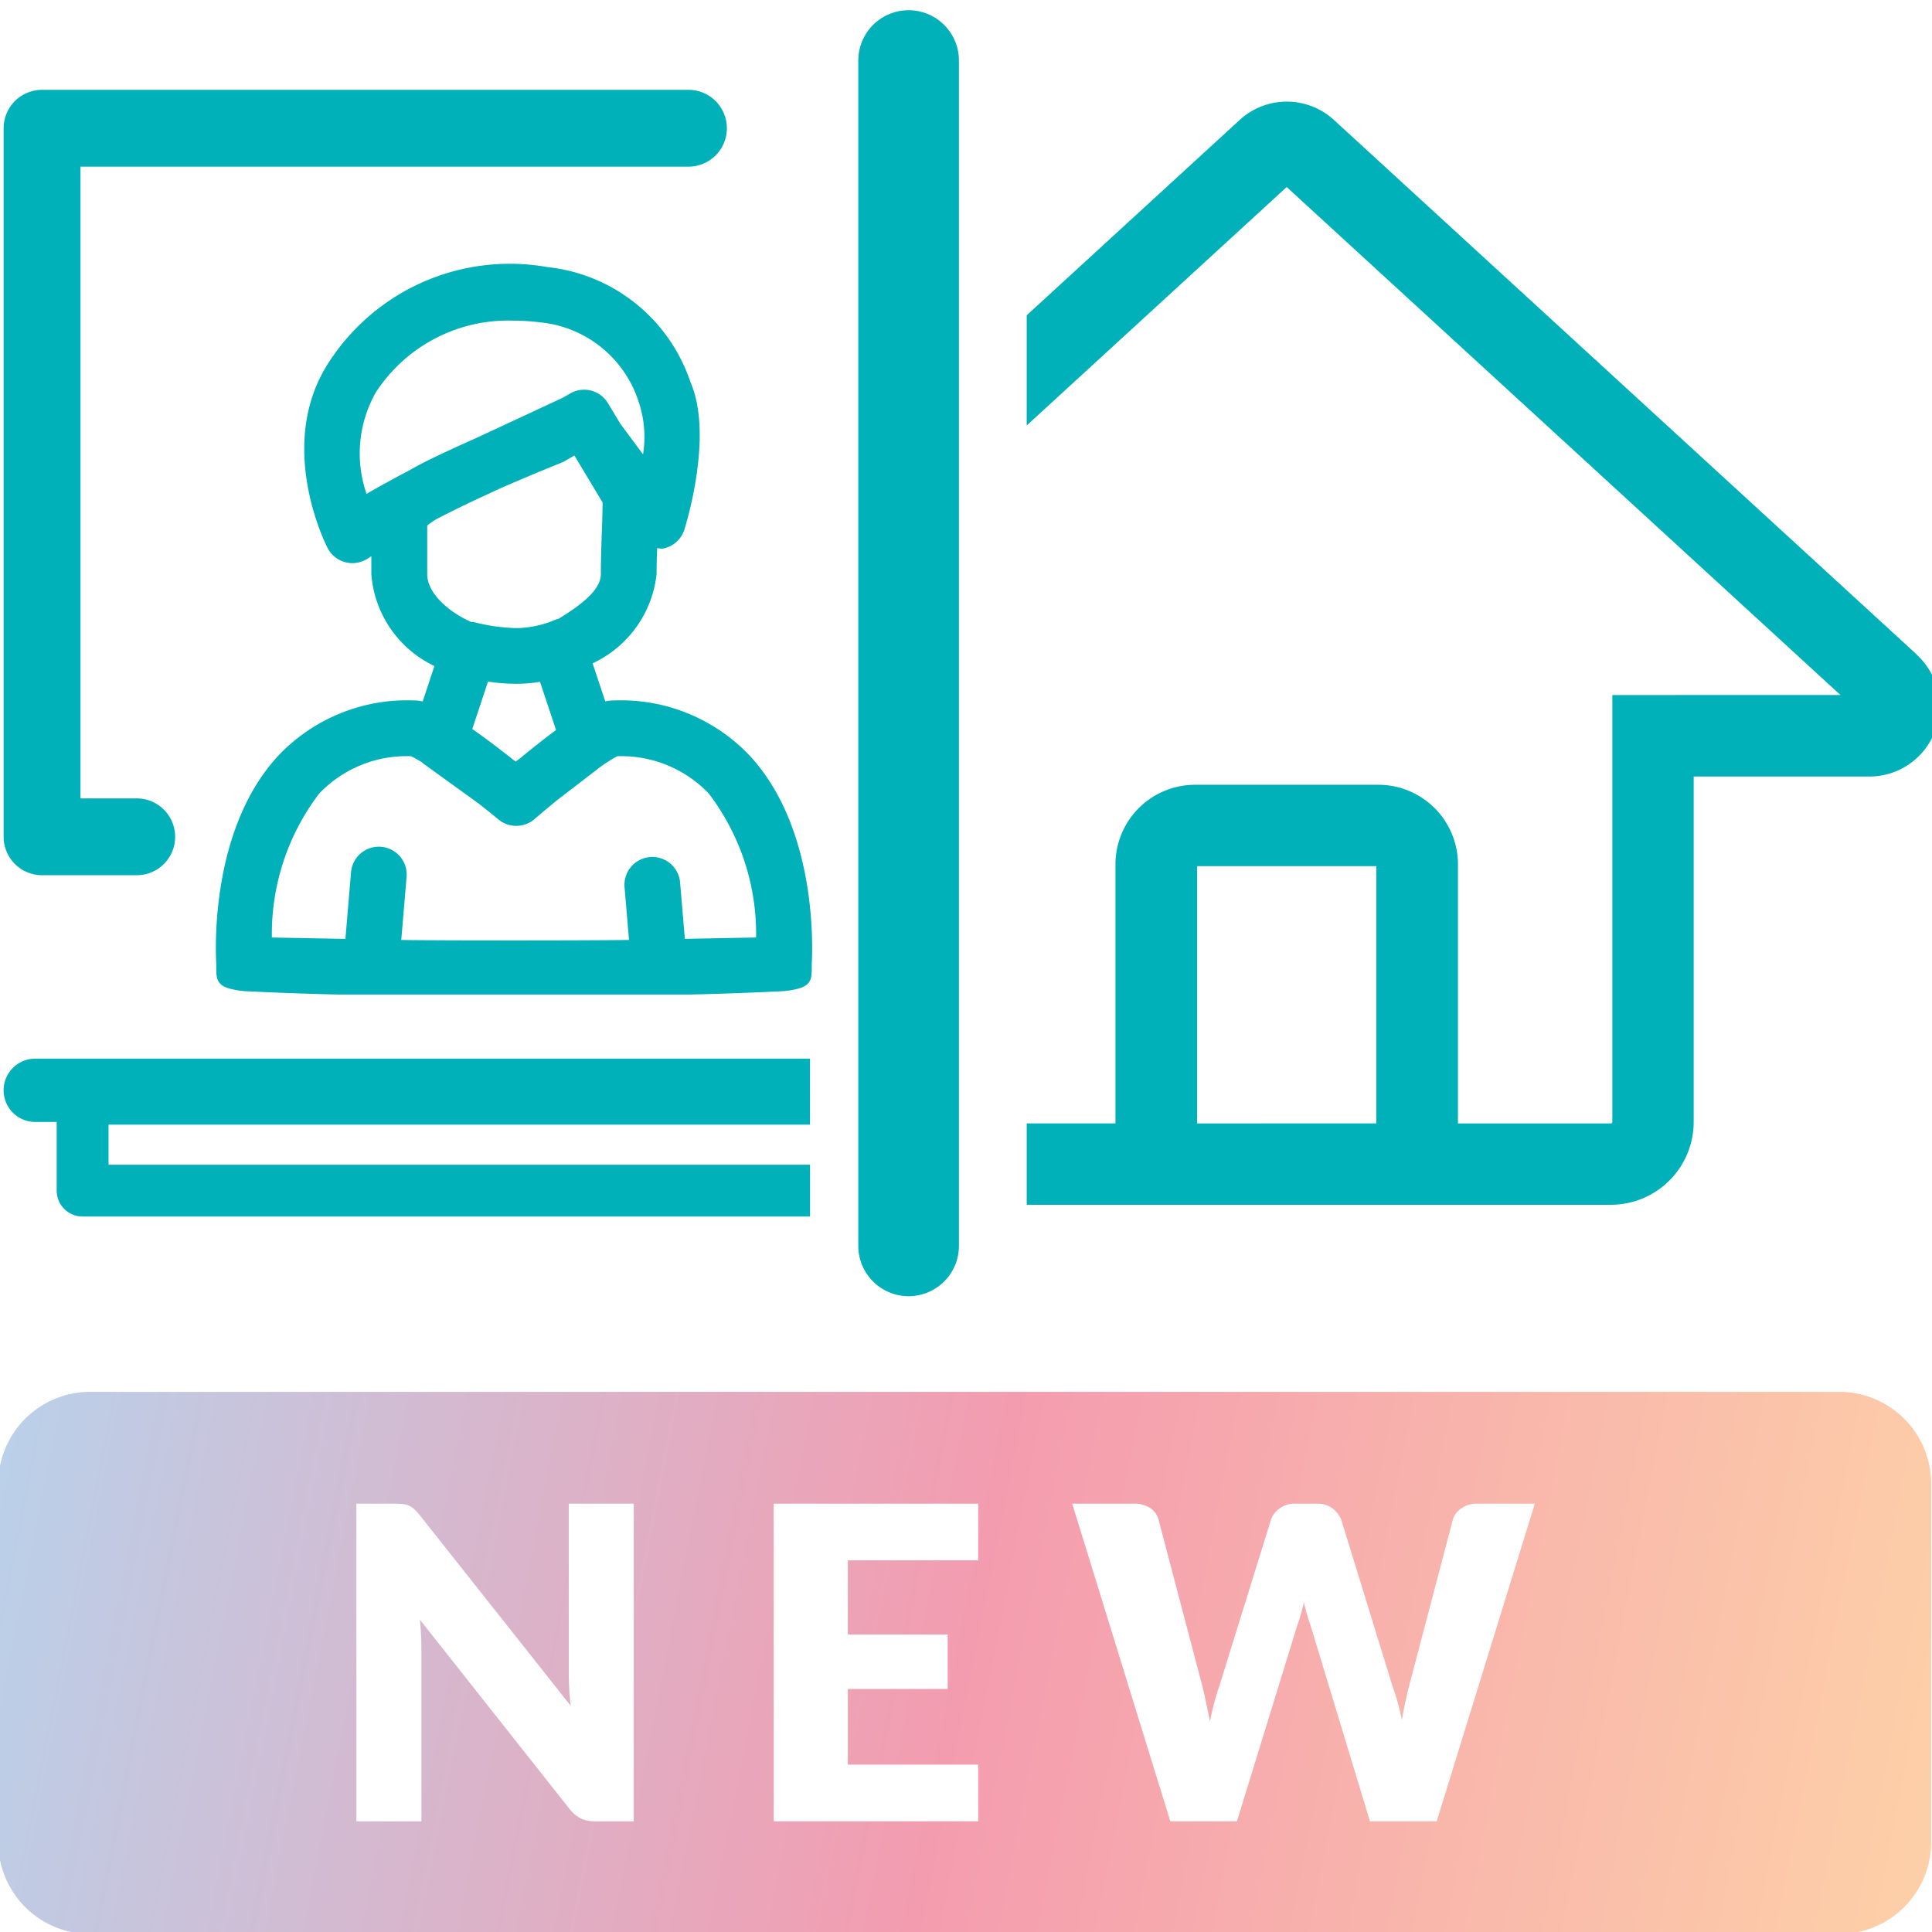
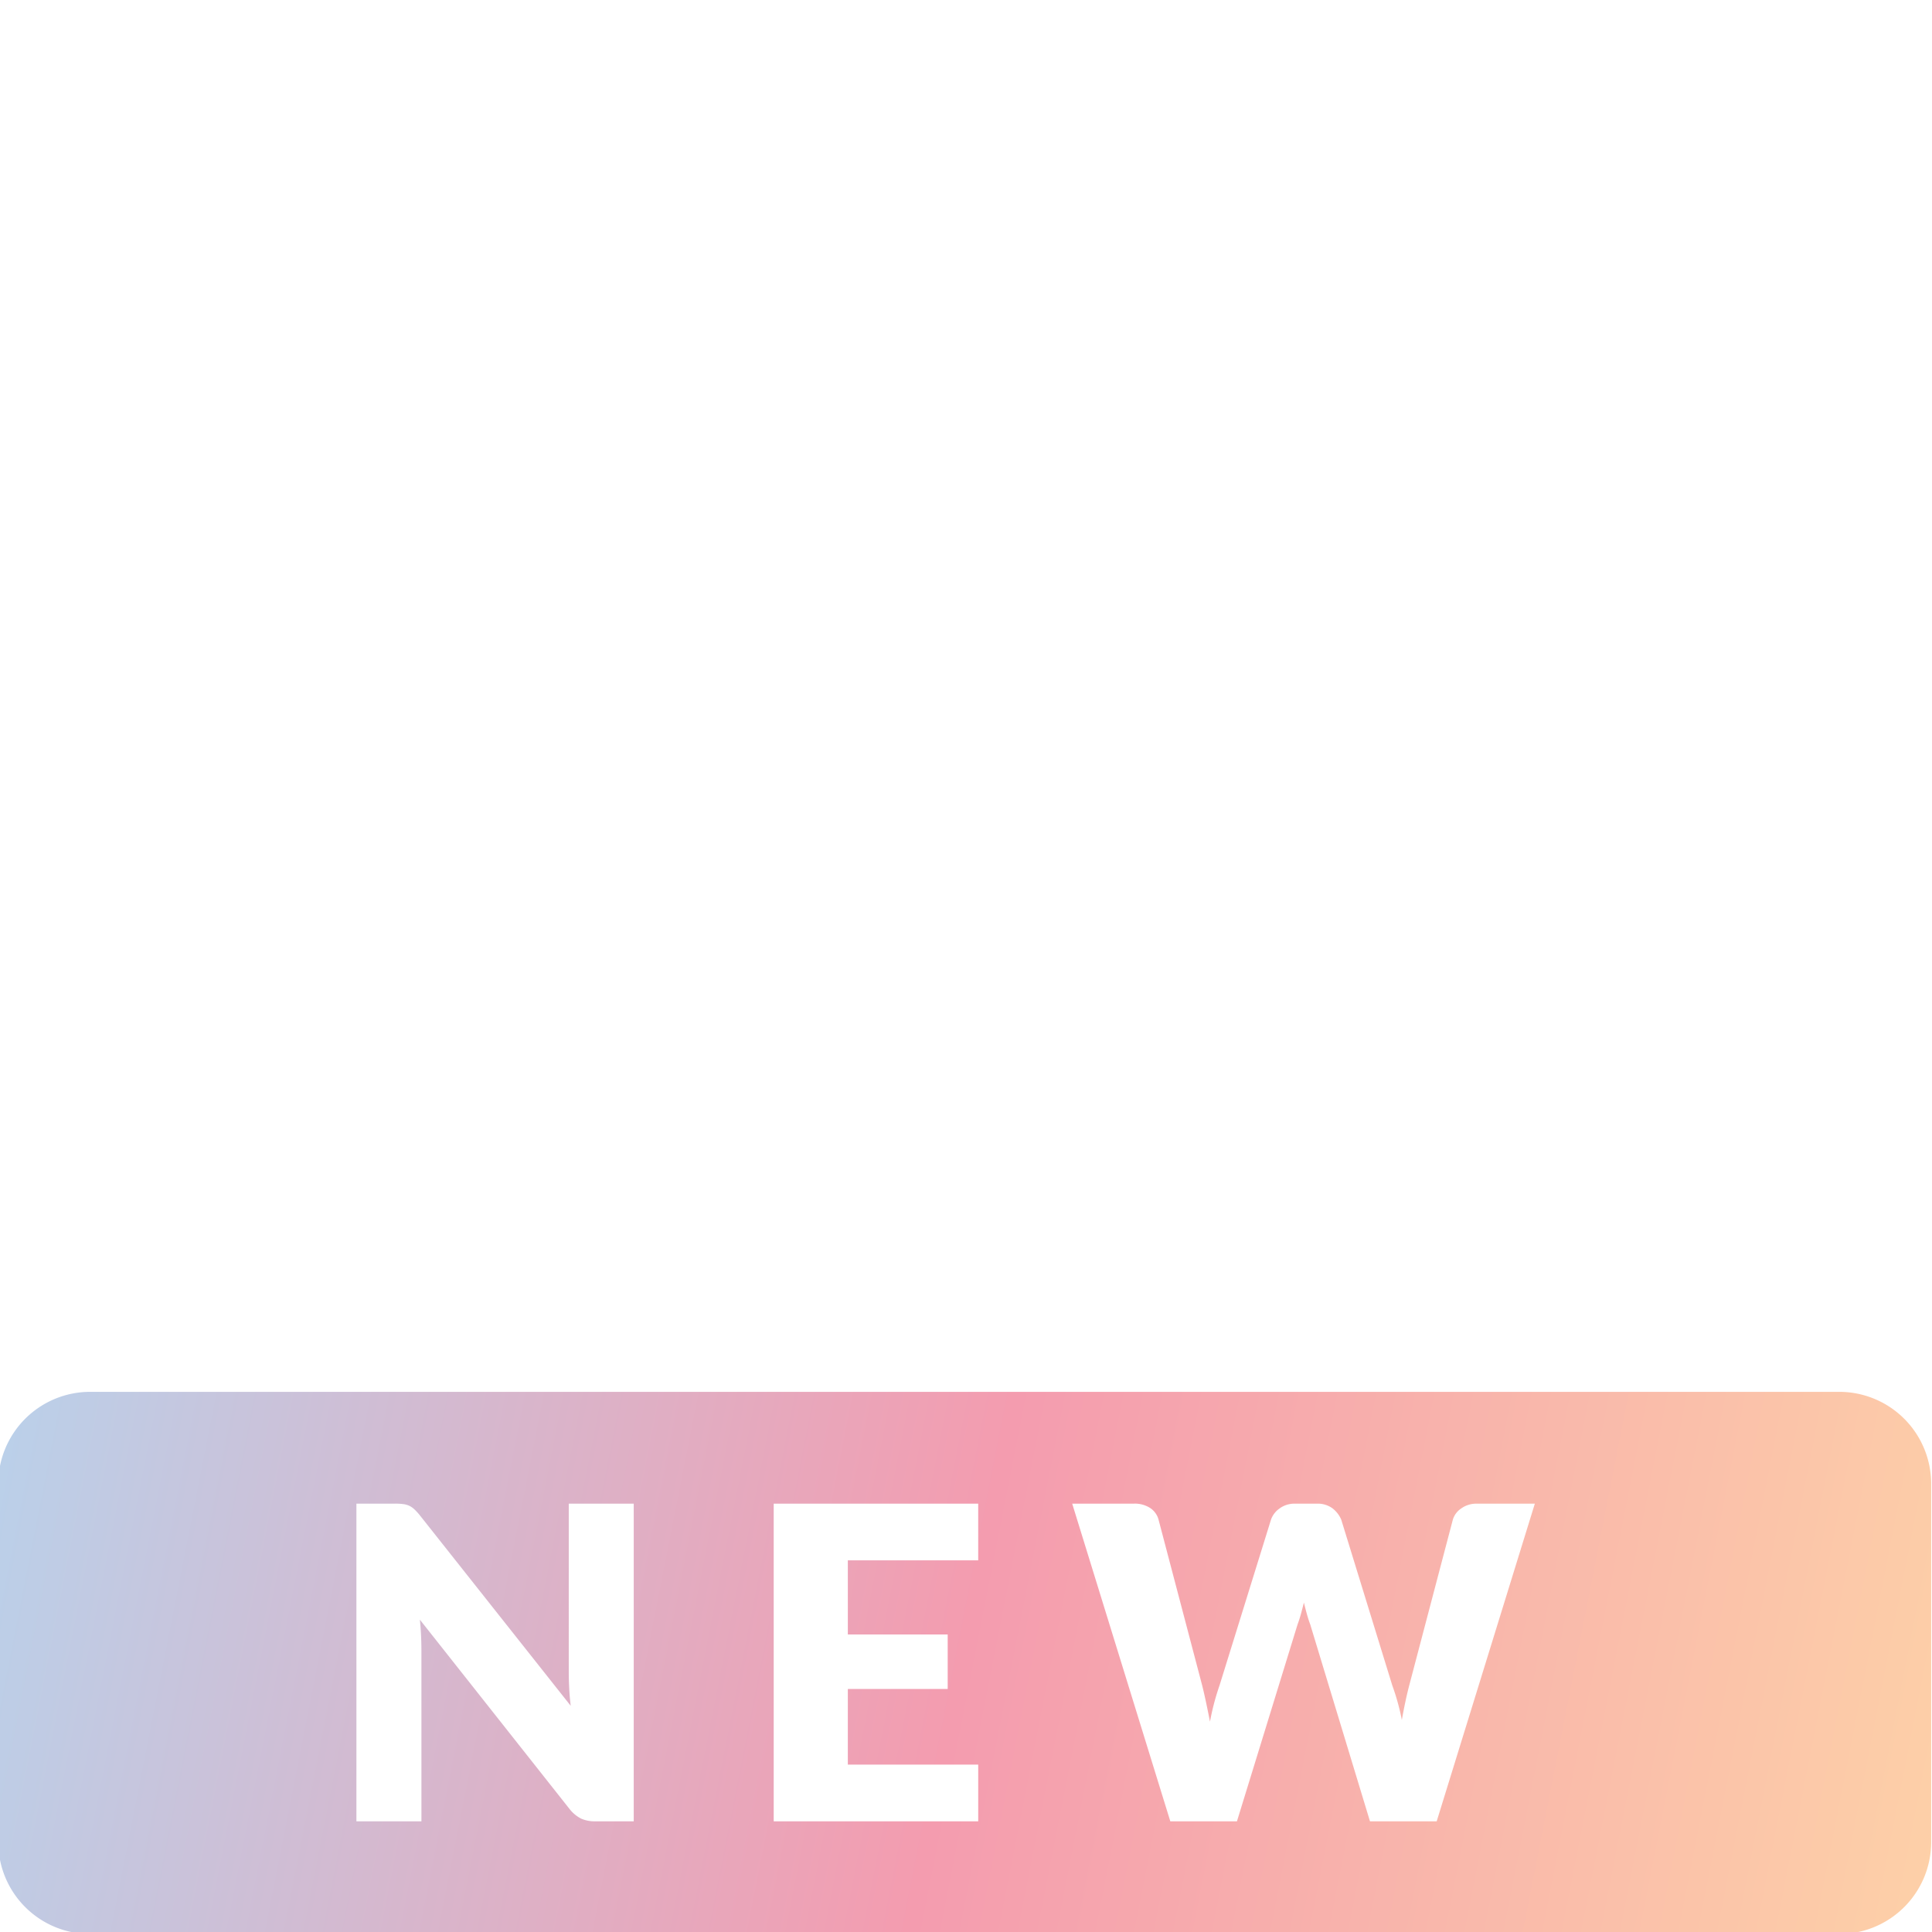
<svg xmlns="http://www.w3.org/2000/svg" viewBox="0 0 57.6 57.6">
  <defs>
    <style>.cls-1{fill:#00b1b9;}.cls-2{fill:url(#linear-gradient);}</style>
    <linearGradient id="linear-gradient" x1="-3.375" y1="43.253" x2="85.801" y2="60.804" gradientUnits="userSpaceOnUse">
      <stop offset="0" stop-color="#b4d6f0" />
      <stop offset="0.36" stop-color="#f49caf" />
      <stop offset="0.754" stop-color="#ffdba6" />
      <stop offset="1" stop-color="#9dd5c4" />
    </linearGradient>
  </defs>
  <g id="Icons">
-     <path class="cls-1" d="M57.148,19.52v-.004L39.778,3.584a2.079,2.079,0,0,0-2.827,0L30.61,9.4v3.285L38.361,5.576,54.87,20.72l-6.8.002V33.45a.044.044,0,0,1-.042.044H43.467v-7.725a2.374,2.374,0,0,0-2.375-2.372H35.626a2.374,2.374,0,0,0-2.37,2.37v7.725H30.61v2.427H48.026a2.471,2.471,0,0,0,2.469-2.469V23.151h5.239a2.09,2.09,0,0,0,1.413-3.63Zm-16.115,13.972-5.344.002V25.823h5.344Z" />
-     <path class="cls-1" d="M27.089,38.644a1.5,1.5,0,0,1-1.5-1.5V1.805a1.5,1.5,0,1,1,3,0V37.144A1.5,1.5,0,0,1,27.089,38.644Z" />
-     <path class="cls-1" d="M20.525,2.678H1.254A1.147,1.147,0,0,0,.108,3.824V24.949a1.147,1.147,0,0,0,1.146,1.145H4.076a1.145,1.145,0,1,0,0-2.291H2.399V4.969H20.525a1.145,1.145,0,1,0,0-2.291Z" />
-     <path class="cls-1" d="M16.315,7.962a6.422,6.422,0,0,0-6.504,2.829c-1.606,2.447-.109,5.421-.044,5.547a.832.832,0,0,0,1.2.312c.002-.001.044-.029.104-.067v.536a3.308,3.308,0,0,0,1.881,2.738L12.602,20.914a.942.942,0,0,0-.254-.031,5.283,5.283,0,0,0-4.053,1.649C6.314,24.671,6.415,28.157,6.448,28.748v.009c-.005.505-.007.701.834.793,0,0,1.576.078,2.827.101h10.431c1.251-.023,2.827-.101,2.827-.101.841-.092.839-.288.834-.793v-.009c.033-.591.134-4.077-1.847-6.216a5.283,5.283,0,0,0-4.053-1.649.937.937,0,0,0-.255.03l-.378-1.137a3.331,3.331,0,0,0,1.907-2.658c0-.275.009-.524.017-.777a.795.795,0,0,0,.158.017.833.833,0,0,0,.655-.572c.089-.288.858-2.854.176-4.403v-.001A5.06,5.06,0,0,0,16.315,7.962Zm1.58,14.906a4.169,4.169,0,0,1,.508-.322,3.604,3.604,0,0,1,2.727,1.111,6.904,6.904,0,0,1,1.412,4.293c-.536.01-1.298.025-2.124.041l-.141-1.672a.831.831,0,1,0-1.656.14l.132,1.564c-1.022.019-5.793.02-6.79.001l.158-1.871a.831.831,0,1,0-1.656-.14l-.167,1.979c-.853-.016-1.642-.031-2.192-.042A6.904,6.904,0,0,1,9.518,23.657a3.606,3.606,0,0,1,2.738-1.111,2.917,2.917,0,0,1,.329.187c.007.006.011.014.019.019l1.669,1.207c.202.159.402.318.591.474a.832.832,0,0,0,1.071-.012c.215-.186.445-.378.676-.566Zm-3.815-1.134.469-1.412a6.065,6.065,0,0,0,.845.065,4.368,4.368,0,0,0,.706-.059l.478,1.437c-.294.216-.639.486-1.048.823l-.154.118-.055-.04C14.827,22.275,14.422,21.973,14.081,21.735ZM17.94,15.935c-.013.384-.026.764-.026,1.183,0,.483-.625.939-1.259,1.33a.776.776,0,0,0-.082.021,3.036,3.036,0,0,1-1.176.257,5.547,5.547,0,0,1-1.253-.175.775.775,0,0,0-.092-.006c-.67-.296-1.315-.855-1.315-1.427V15.668a2.276,2.276,0,0,1,.265-.185c.361-.188.756-.385,1.191-.588l.671-.312c.961-.424,1.853-.779,1.864-.784a.823.823,0,0,0,.111-.053l.286-.166.841,1.401C17.962,15.318,17.951,15.628,17.94,15.935Zm1.231-2.389L18.492,12.63l-.365-.607a.83.83,0,0,0-1.129-.292l-.217.126-2.624,1.221c-.244.108-.494.221-.744.337-.461.215-.857.402-1.203.606-.505.263-.943.506-1.282.703a3.694,3.694,0,0,1,.274-3.021,4.703,4.703,0,0,1,4.107-2.143,6.438,6.438,0,0,1,.8.051,3.436,3.436,0,0,1,2.955,2.441A3.26,3.26,0,0,1,19.171,13.546Z" />
-     <path class="cls-1" d="M24.15,34.724H3.236V33.529h20.913V31.562H1.052a.944.944,0,0,0,0,1.888h.638v2.047a.774.774,0,0,0,.773.773H24.15Z" />
    <path class="cls-2" d="M54.834,41.496H2.69A2.741,2.741,0,0,0-.052,44.238V54.918a2.741,2.741,0,0,0,2.741,2.741H54.834a2.741,2.741,0,0,0,2.741-2.741V44.238A2.741,2.741,0,0,0,54.834,41.496ZM18.894,54.3h-1.144a1.002,1.002,0,0,1-.426-.081,1.047,1.047,0,0,1-.341-.283l-4.465-5.648c.017.169.029.333.036.491s.01.307.01.445v5.076H10.626v-9.471h1.157a1.825,1.825,0,0,1,.24.014.596.596,0,0,1,.175.048.59.59,0,0,1,.15.102,1.722,1.722,0,0,1,.162.175l4.505,5.688c-.022-.182-.037-.358-.045-.529-.009-.171-.013-.333-.013-.484V44.829h1.937Zm10.27-7.78H25.277v2.21h2.977v1.625h-2.977v2.255h3.887v1.69H23.067v-9.471h6.097Zm13.669,7.78H40.844l-1.781-5.869c-.035-.092-.067-.192-.098-.303s-.061-.227-.091-.348c-.03.121-.061.237-.091.348-.031.11-.063.211-.098.303l-1.807,5.869H34.891l-2.925-9.471h1.846a.838.838,0,0,1,.478.13.598.598,0,0,1,.25.345l1.3,4.94c.039.155.078.326.117.51q.059.277.117.575a7.394,7.394,0,0,1,.286-1.085l1.534-4.94a.681.681,0,0,1,.25-.328.743.743,0,0,1,.465-.146h.65a.742.742,0,0,1,.461.134.843.843,0,0,1,.267.341l1.521,4.94a6.888,6.888,0,0,1,.286,1.033q.052-.293.107-.549.055-.258.114-.484l1.3-4.94a.615.615,0,0,1,.247-.331.767.767,0,0,1,.468-.144h1.729Z" />
  </g>
</svg>